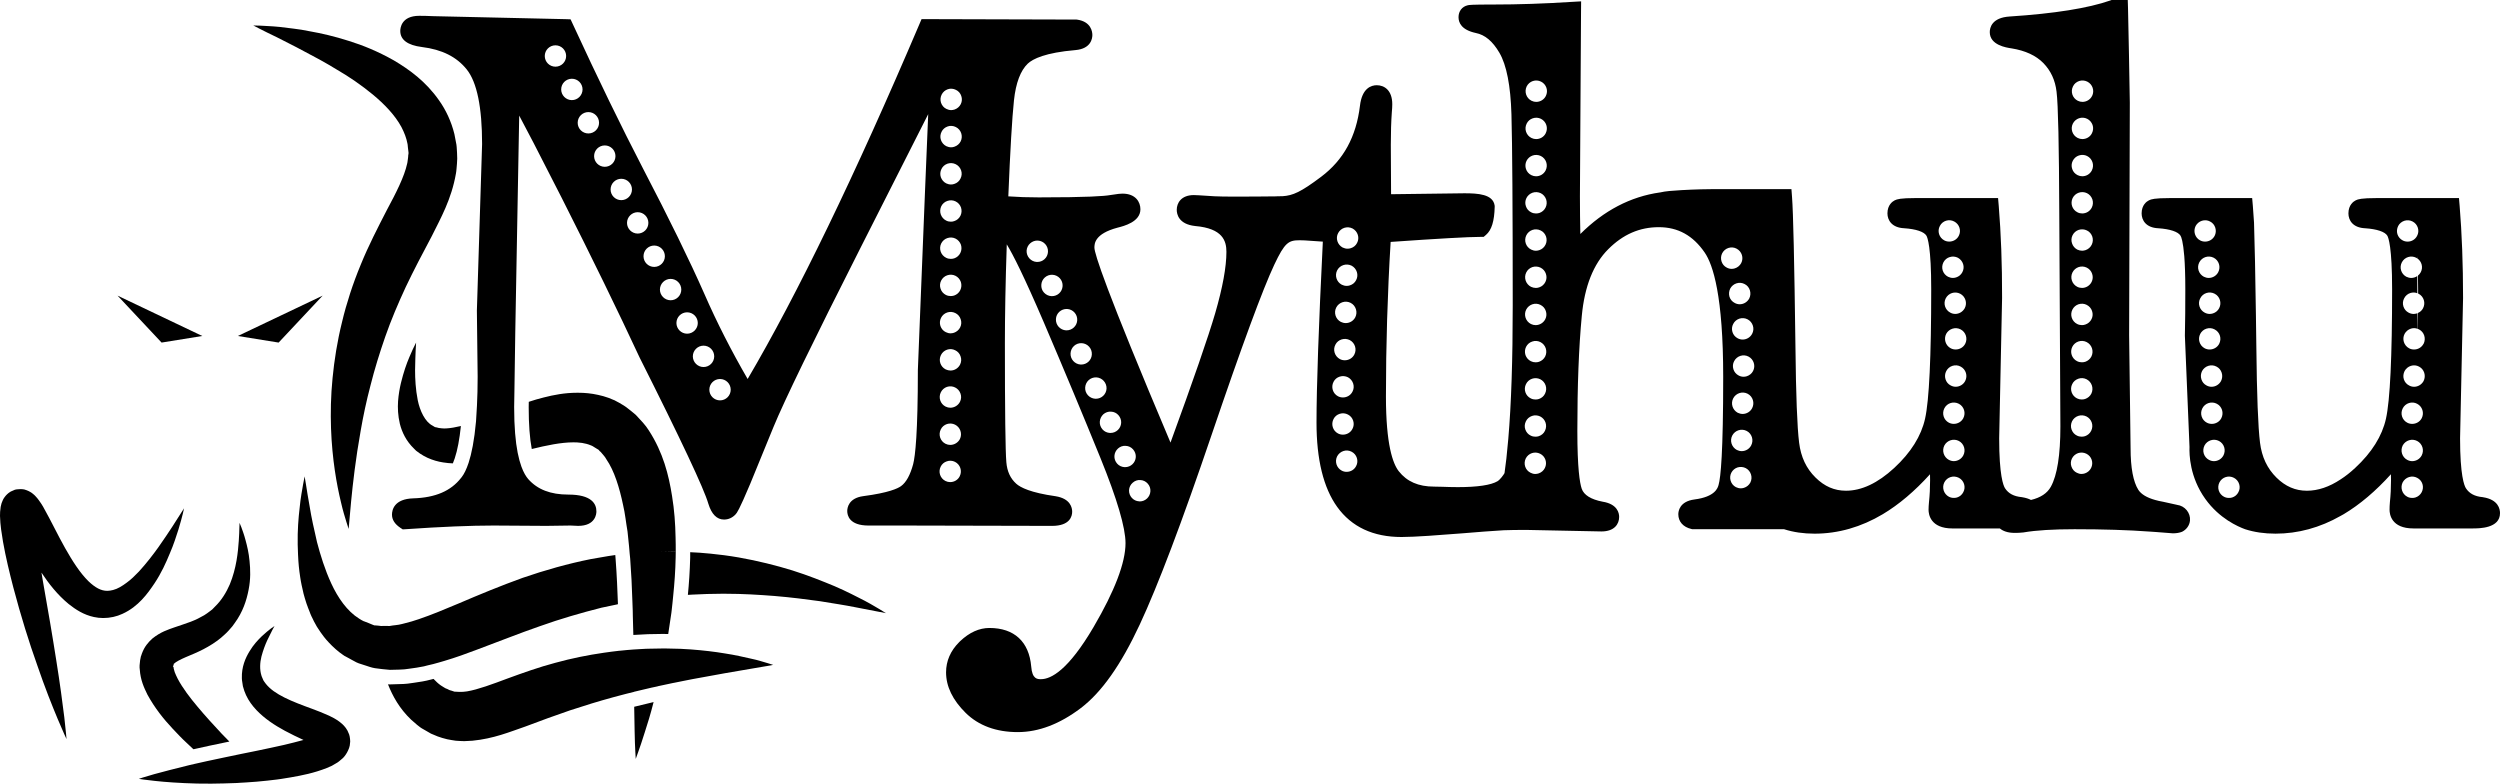
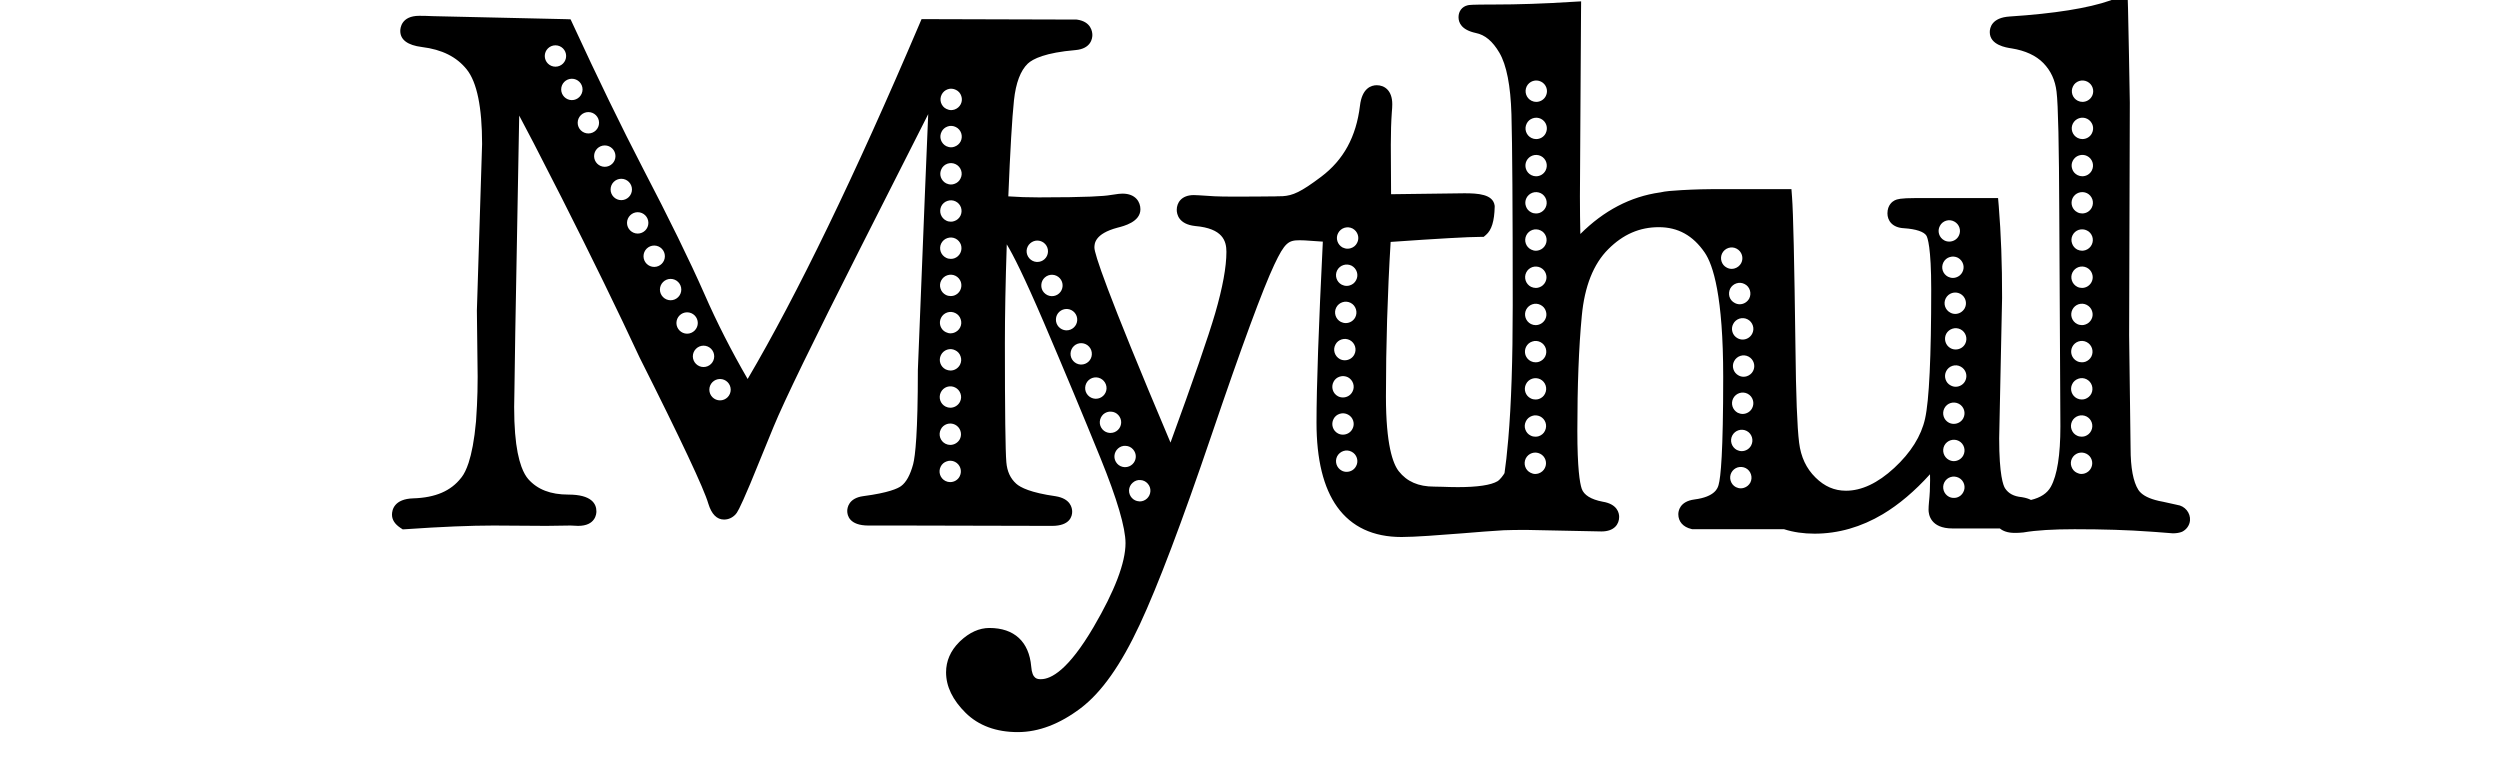
<svg xmlns="http://www.w3.org/2000/svg" viewBox="0 0 292.42 91.66">
  <defs />
  <g>
    <g>
-       <path d="M23.66 39.3l-4.76.77-5.15-5.49zm14.08-4.72l-5.15 5.49-4.77-.77zm34.54 36.09l-.11.03c-.6.12-1.21.25-1.81.38-2.4.61-4.83 1.31-7.23 2.17-2.43.84-4.83 1.81-7.32 2.73-1.24.47-2.5.93-3.82 1.32-.21.07-.43.13-.65.19-.44.13-.9.25-1.37.35-.12.04-.25.07-.38.1-.55.12-1.15.2-1.74.28-.7.13-1.51.1-2.24.13-.28-.02-.56-.05-.84-.08-.11-.01-.22-.03-.33-.04-.38-.04-.76-.08-1.21-.23-.1-.03-.2-.06-.3-.1-.33-.1-.65-.2-.96-.31-.24-.08-.33-.15-.47-.22l-.39-.21-.38-.21-.19-.1-.05-.03c-.13-.07-.19-.1-.21-.11h-.01l-.01-.01-.02-.02-.12-.08c-.31-.21-.6-.44-.87-.68-.28-.25-.54-.5-.78-.76-.2-.21-.39-.43-.57-.66-.14-.18-.27-.36-.39-.53-.1-.14-.19-.28-.28-.42-.06-.09-.11-.18-.17-.26-.05-.11-.11-.21-.17-.31-.12-.2-.22-.4-.31-.6l-.15-.3c-.08-.18-.16-.36-.22-.54-.08-.18-.15-.35-.21-.53V71c-.1-.25-.18-.48-.25-.72-.04-.12-.08-.24-.11-.36-.05-.17-.1-.34-.14-.5-.02-.08-.04-.15-.05-.23-.06-.25-.12-.5-.17-.75-.06-.3-.12-.6-.16-.89-.04-.23-.07-.47-.1-.7-.03-.21-.05-.42-.07-.63-.02-.2-.03-.41-.05-.61-.02-.26-.03-.51-.04-.75-.02-.4-.03-.79-.04-1.17-.03-1.68.09-3.12.23-4.3.11-1.19.3-2.1.4-2.72.12-.62.18-.95.18-.95s.06.33.16.95c.09.63.25 1.55.45 2.69.18 1.13.48 2.51.84 4.05.4 1.52.92 3.22 1.68 4.86.76 1.64 1.84 3.22 3.25 4.09.08.06.17.11.26.16.06.03.12.07.19.1l.05.02h-.02c.03.01.04.02.06.03 0 0 .01 0 .01.01.02.01.04.02.05.02 0 .01.01.01.01.01v-.01h-.01c-.01-.01-.03-.02-.05-.03h-.01c-.01-.01-.02-.02-.04-.03l.2.08.41.16.41.17c.11.04.25.11.32.11.02 0 .02 0 .03-.01.05 0 .09 0 .13.01.12 0 .23.01.34.03.07.02.18.03.29.03.09 0 .19-.01.28-.01l.65.01c.49-.1.93-.09 1.44-.23.11-.03.23-.05.35-.09.52-.12 1.07-.29 1.63-.48 1.48-.5 3.05-1.16 4.67-1.84 2.38-1.02 4.89-2.06 7.47-2.99 2.61-.9 5.3-1.66 8-2.2.68-.12 1.36-.23 2.03-.35.29-.04.51-.08.81-.12.01.17.03.35.04.52.14 1.83.21 3.62.27 5.23zm31.35 1.05s-1.31-.26-3.62-.7c-1.14-.23-2.53-.44-4.11-.7-1.59-.22-3.37-.45-5.31-.61-1.79-.14-3.7-.26-5.72-.26h-.5c-1.1.01-2.23.03-3.37.1l-.54.03c.13-1.32.23-2.8.27-4.35.01-.21.01-.42 0-.64.37.01.74.03 1.11.06.43.03.85.07 1.27.11.53.06 1.05.12 1.57.18 2.36.31 4.55.81 6.53 1.35 1.99.54 3.76 1.2 5.3 1.82 1.54.6 2.84 1.24 3.89 1.78 1.06.52 1.86 1 2.4 1.32.54.33.83.51.83.51z" />
-       <path d="M53.45 19.15c-.04.38-.05.79-.12 1.15-.53 3.04-1.8 5.25-2.83 7.33-1.09 2.05-2.11 3.98-3.03 5.92-.91 1.96-1.72 3.86-2.41 5.84-.67 1.93-1.25 3.81-1.72 5.68-.49 1.85-.86 3.63-1.15 5.3-.6 3.35-.92 6.23-1.12 8.27-.18 2.06-.29 3.23-.29 3.23s-.09-.28-.26-.81c-.16-.53-.41-1.31-.64-2.33-.49-2.02-1.03-4.98-1.16-8.62-.06-1.82-.03-3.8.18-5.89.2-2.08.55-4.31 1.11-6.56.52-2.19 1.27-4.5 2.19-6.71.9-2.22 2.02-4.38 3.06-6.4 1.07-1.99 2.04-3.9 2.36-5.39.06-.19.05-.37.09-.55.04-.2.03-.32.04-.44.01-.13.07-.18.01-.53l-.05-.42-.02-.21v-.05c0-.01 0-.02-.01-.03.01-.01 0-.01 0-.02l-.01-.06c-.01-.03-.01-.05-.01-.05-.12-.66-.37-1.29-.7-1.93-.75-1.4-2.01-2.7-3.35-3.81-1.35-1.11-2.78-2.09-4.18-2.9-1.38-.85-2.71-1.56-3.9-2.18-1.19-.65-2.25-1.15-3.12-1.61-1.78-.85-2.78-1.39-2.78-1.39s.28.01.81.02c.52.04 1.29.05 2.27.15.97.14 2.18.22 3.53.51 1.36.24 2.89.59 4.54 1.12 1.66.51 3.44 1.24 5.28 2.28 1.81 1.07 3.75 2.46 5.31 4.7.78 1.1 1.42 2.45 1.78 3.92l.2 1.04c.06.2.09.73.11 1.16.03.46.03.91-.01 1.27zM29.19 65.63c-.09-.98-.29-1.79-.47-2.45-.17-.66-.37-1.17-.49-1.51-.14-.33-.21-.51-.21-.51s-.01.19-.02.55c0 .37-.03.89-.07 1.55-.09 1.3-.27 3.2-1.05 5.09-.4.93-.97 1.87-1.72 2.59l-.34.35-.29.22c-.16.14-.42.3-.64.45-.48.28-.99.54-1.57.76-.58.22-1.22.42-1.94.67-.73.26-1.59.52-2.57 1.31-.49.45-.91.93-1.21 1.74l-.09.27-.03.07-.03.15-.06.3c-.06.4-.09.83-.04 1.08.08 1.23.49 2.11.89 2.93.87 1.59 1.89 2.86 2.97 4.01.13.15.27.29.41.43.13.14.26.28.4.42.27.28.54.54.82.8.23.23.47.44.7.66.03.03.06.05.09.08 1.19-.27 2.58-.57 4.2-.9-.3-.3-.59-.6-.89-.91-.94-1.01-1.91-2.06-2.81-3.14-.91-1.08-1.77-2.21-2.34-3.29-.15-.27-.24-.52-.35-.77-.06-.22-.14-.45-.14-.59-.01-.04-.01-.06-.01-.07 0 .01-.01.02-.02.03-.01.01-.02.01-.03.02h-.02l.02-.06.09-.27v-.02c-.01.01-.01.02-.02.03l.06-.15-.03.11c.01-.02.02-.03.04-.05.17-.18.71-.47 1.34-.74.64-.27 1.36-.56 2.07-.93s1.42-.81 2.05-1.33c.31-.28.61-.52.91-.86l.42-.48.29-.4c.94-1.28 1.38-2.64 1.62-3.89.25-1.25.21-2.38.11-3.35zm-7.66-6.18s-.18.92-.66 2.49c-.25.78-.55 1.74-1.01 2.8-.44 1.07-.98 2.28-1.8 3.51-.42.62-.87 1.27-1.46 1.89-.59.62-1.31 1.22-2.28 1.66-.66.31-1.44.49-2.24.49-.37 0-.74-.04-1.1-.12-1.2-.26-2.13-.87-2.95-1.52-1.32-1.09-2.31-2.36-3.18-3.67.05.32.11.64.16.95.3 1.69.58 3.33.85 4.89s.5 3.04.72 4.41c.44 2.74.74 5.05.94 6.66.19 1.62.26 2.56.26 2.56s-.4-.85-1.03-2.35c-.63-1.51-1.5-3.67-2.4-6.31-.94-2.63-1.91-5.73-2.8-9.11-.44-1.7-.87-3.46-1.2-5.32-.15-.95-.32-1.87-.35-3.02 0-.3.01-.61.08-1.06.03-.13.06-.28.1-.41.03-.08.07-.2.12-.3l.07-.15.04-.08.12-.18c.17-.24.4-.46.64-.61l.1-.06c.15-.07.47-.21.48-.21.07-.01.14-.03.21-.04.15-.02.3-.03.44-.03.15 0 .3.02.43.04.11.03.17.05.25.08.32.11.65.32.73.4.12.09.3.25.35.32.15.16.3.34.38.46.21.28.35.51.49.74 1 1.78 1.73 3.35 2.59 4.87.84 1.49 1.74 2.9 2.73 3.87.79.75 1.46 1.12 2.2 1.12.22 0 .44-.04.68-.1.52-.13 1.06-.46 1.58-.85.52-.37.99-.84 1.44-1.31 1.76-1.93 3.01-3.9 3.9-5.24.88-1.37 1.38-2.16 1.38-2.16z" />
-       <path d="M40.96 86.7v.06c0 .04-.03.31-.05.45v.01l-.01.02-.03.12-.02.07c0 .01 0 .02-.04.12-.12.32-.3.65-.52.92-.14.17-.19.21-.25.26l-.19.16c-.12.11-.27.23-.38.3l-.65.38-.59.26c-1.53.6-2.87.86-4.24 1.1-.21.04-.42.07-.62.1-.17.03-.33.05-.49.08-.17.02-.34.05-.5.07-.38.05-.75.09-1.12.13-.42.04-.83.08-1.23.12-.42.03-.84.07-1.25.09-.24.01-.48.03-.71.04-.09.01-.18.01-.27.02-.08 0-.15.01-.23.01-.96.04-1.88.06-2.75.07h-.38c-.48 0-.94 0-1.39-.01-2.04-.05-3.75-.18-4.94-.31-1.19-.12-1.87-.24-1.87-.24s.65-.23 1.8-.55c1.03-.28 2.44-.65 4.12-1.06.21-.05.43-.1.65-.15.46-.1.93-.21 1.43-.32.13-.03.25-.05.38-.08.5-.11 1.02-.22 1.55-.33.67-.14 1.35-.29 2.06-.43.42-.09.85-.17 1.29-.26.23-.05.45-.09.68-.14 1-.21 2.01-.42 3.02-.65.76-.19 1.56-.37 2.28-.58-.71-.33-1.47-.69-2.19-1.08-1.18-.64-2.35-1.4-3.32-2.42-.48-.51-.91-1.09-1.21-1.74l-.2-.49c-.06-.19-.11-.38-.17-.56-.03-.16-.04-.27-.06-.4-.06-.25-.04-.36-.06-.54-.04-1.32.42-2.36.89-3.13.47-.79 1-1.34 1.44-1.77.9-.84 1.49-1.2 1.49-1.2s-.08.16-.24.44c-.15.28-.36.7-.61 1.23-.24.52-.49 1.18-.68 1.9-.18.72-.22 1.53 0 2.23.03.06.06.21.08.21.05.11.1.26.15.35l.12.18.17.23c.24.3.54.58.91.85.75.54 1.73 1 2.81 1.43 1.11.45 2.28.81 3.67 1.44.36.17.72.35 1.18.68.23.18.48.36.78.76.07.11.13.2.2.32.07.14.13.29.19.44.05.14.08.33.1.51.01.09.02.18.02.28zm35.49-4.58c-.35 1.39-.72 2.58-1.04 3.56-.3.99-.58 1.76-.76 2.28-.19.53-.29.81-.29.81s-.02-.3-.05-.86c-.02-.55-.07-1.37-.08-2.4-.02-.82-.03-1.77-.05-2.84.74-.19 1.49-.37 2.27-.55zm1.73-17.62c.29 0 .57 0 .86.02 0-.56 0-1.13-.02-1.7-.03-1.55-.14-3.15-.41-4.79-.39-2.47-1.04-5.09-2.71-7.67-.39-.64-.97-1.23-1.53-1.83-.37-.32-.75-.62-1.13-.91-.23-.17-.31-.2-.45-.29l-.37-.22-.19-.1-.26-.14-.07-.04-.15-.06-.59-.24c-.4-.14-.8-.26-1.2-.34-.8-.18-1.58-.25-2.32-.25h-.15c-1.43 0-2.71.25-3.89.55-.6.15-1.19.32-1.75.51l-.01.62c0 1.99.12 3.65.36 4.9 1.71-.42 3.42-.78 4.87-.78.15 0 .29 0 .44.01.4.02.77.08 1.1.17.17.04.31.1.47.16l.19.08.02.01.01.01.03.01.01.01.05.03.37.23c.11.07.29.16.29.19.06.09.12.15.21.21.2.27.48.5.67.87.92 1.33 1.53 3.32 1.95 5.34.24 1 .34 2.08.52 3.1l.09.87c.06.57.12 1.13.16 1.7.03.2.04.39.06.59.13 1.7.21 3.39.26 5.02.02.37.03.74.04 1.1 0 .21.01.41.01.61.02.75.04 1.49.06 2.21 1.14-.08 2.29-.12 3.43-.12.22 0 .43 0 .65.01.12-.8.24-1.64.37-2.48.01-.08.02-.16.03-.25.06-.56.13-1.13.18-1.72.15-1.45.26-2.96.29-4.52.01-.22.01-.44.01-.66-.61-.03-1.24-.03-1.87-.01.34-.01.68-.02 1.01-.02zm-9-12.39c-.01-.01-.02-.01-.02-.01h.02v.01zm-15.27-2.28c-.16 1.55-.4 2.82-.72 3.78-.08.24-.15.43-.22.59-.37-.01-.75-.05-1.13-.11-.61-.09-1.23-.27-1.83-.54-.3-.15-.56-.27-.89-.5l-.45-.33-.23-.23c-.94-.9-1.43-1.96-1.67-2.92-.23-.97-.26-1.85-.21-2.64.12-1.57.5-2.82.82-3.83.33-1 .69-1.75.91-2.26.25-.5.38-.77.38-.77s-.02.3-.05.86c-.03.55-.05 1.36-.07 2.37 0 1 .06 2.23.31 3.5.25 1.25.86 2.55 1.74 2.99l.28.17c.05 0 .09.01.13.02.04.02.21.04.32.08.11.02.22.03.34.04.17.02.35.02.54.01.5-.03 1.08-.13 1.7-.28zm36.53 27.94s-.97.19-2.64.46c-1.68.28-4.04.69-6.82 1.21-.35.07-.7.14-1.06.21s-.72.14-1.09.22c-.02 0-.05.01-.07.01-.6.12-1.21.25-1.83.39v.01c-.23.05-.47.1-.71.15-.28.07-.56.13-.85.2-.4.09-.81.19-1.22.29v.01c-.56.13-1.12.28-1.69.43-.25.06-.5.13-.75.2-1.65.45-3.38.98-5.04 1.53-1.74.59-3.41 1.21-5.22 1.89-1.83.63-3.71 1.42-6.19 1.66l-.95.05c-.33-.01-.67-.02-1-.05-.34-.05-.66-.1-1-.17-.38-.09-.79-.21-1.11-.33l-.79-.33-.85-.49c-.58-.3-1.01-.76-1.48-1.15-1.35-1.29-2.15-2.74-2.7-4.13.04 0 .07.01.11.01h.2c.2-.01.42-.02.63-.02.56-.01 1.2-.02 1.82-.13l.29-.04c.64-.09 1.31-.19 1.96-.37.11-.03.22-.05.32-.08.27.29.55.55.85.76.25.13.47.34.73.41.07.03.15.06.22.11.01 0 .02 0 .03.01.01 0 .01 0 .02.01 0 0 .01 0 .03.01l.06.03v-.01l.17.05.33.11.61.03c.14-.01.27-.01.41-.01l.45-.05c1.27-.21 2.99-.85 4.75-1.51 1.78-.65 3.71-1.34 5.57-1.83 1.96-.54 3.83-.91 5.69-1.18.6-.09 1.19-.16 1.77-.23.05-.01.1-.01.15-.01.52-.06 1.04-.1 1.55-.14.28-.02.56-.04.84-.05l.54-.03c.1 0 .19-.01.29-.01.59-.02 1.17-.03 1.74-.03h.35c.6.01 1.17.02 1.73.04.41.02.81.04 1.2.07 1.47.11 2.82.27 4 .47 1.19.18 2.21.42 3.05.61.84.17 1.48.4 1.93.52.44.13.67.21.67.21z" />
-     </g>
+       </g>
    <path d="M254.64 59.05l-1.63-.36c-.34-.06-.65-.13-.93-.21-.96-.27-1.62-.66-1.96-1.18-.6-.94-.91-2.58-.91-4.88l-.17-13.21.08-27.19c-.06-3.76-.13-7.47-.21-11.04l-.03-.98h-1.89l-.16.06c-2.58.9-6.53 1.53-11.75 1.87-2.11.13-2.34 1.32-2.34 1.83 0 1.51 1.92 1.81 2.55 1.9 1.61.26 2.86.84 3.72 1.72.87.9 1.38 1.99 1.54 3.34.19 1.51.29 6.31.32 14.24l.13 24.92c0 3.34-.37 5.71-1.12 7.06-.42.76-1.2 1.27-2.32 1.54-.26-.14-.6-.25-1.03-.32l-.03-.01h-.03c-.92-.09-1.54-.42-1.94-1.03-.21-.32-.69-1.53-.69-5.84l.34-16.42c.01-3.96-.13-7.58-.39-10.77l-.08-.92h-9.66c-1.75 0-2.15.13-2.42.26-.26.13-.86.54-.86 1.53 0 .8.52 1.68 1.97 1.74 1.36.09 2.32.41 2.59.87.13.22.56 1.33.56 6.27 0 7.9-.24 13-.72 15.14-.45 2.02-1.66 3.96-3.61 5.76-1.92 1.77-3.81 2.66-5.64 2.66-1.35 0-2.51-.5-3.56-1.54-1.09-1.07-1.71-2.4-1.92-4.07-.23-1.83-.37-5.6-.43-11.19-.13-10.02-.26-15.76-.4-17.55l-.07-.93h-8.97c-.68 0-2.37.03-3.89.12-1.04.06-1.88.12-2.5.27h-.02c-3.45.49-6.56 2.12-9.31 4.86-.03-1.31-.05-2.79-.05-4.41l.13-21.73.01-1.07-1.07.06c-3.25.21-6.33.31-9.16.31-2.65 0-2.88.05-3.04.09-.65.15-1.07.69-1.07 1.39 0 .65.35 1.49 2.02 1.85 1.07.21 1.97.96 2.76 2.31.84 1.43 1.31 3.85 1.41 7.2.1 3.52.15 11.05.15 22.36 0 6.32-.17 11.57-.52 15.62-.15 1.76-.3 3.05-.44 3.99-.12.22-.5.75-.82.95-.76.45-2.32.69-4.64.69-.66 0-1.28-.02-1.8-.04-.39-.01-.73-.02-.98-.02-1.83 0-3.18-.59-4.13-1.8-.69-.88-1.5-3.1-1.5-8.75 0-5.9.18-11.97.55-18.07 5.57-.39 9.1-.59 10.51-.59h.37l.28-.24c.65-.56.97-1.6 1.01-3.27v-.09l-.01-.09c-.21-1.3-1.93-1.41-3.53-1.41l-8.58.11-.03-5.79c0-1.44.04-2.73.12-3.83.03-.31.05-.62.05-.91 0-1.63-.93-2.22-1.81-2.22-.63 0-1.73.32-1.97 2.41-.44 3.62-1.92 6.33-4.54 8.3-2.38 1.79-3.3 2.19-4.5 2.27-.2.01-.4.01-.62.01-.06 0-.12 0-.18.01h-.01c-1.22.01-2.7.03-4.46.03-1.3 0-2.21-.01-2.7-.04-1.82-.12-2.25-.14-2.42-.14-1.48 0-2 .93-2 1.72 0 .5.21 1.69 2.16 1.9 3.24.28 3.65 1.76 3.65 3.02 0 1.76-.44 4.17-1.31 7.17-.81 2.77-2.57 7.86-5.23 15.14-7.68-18.15-8.88-22.09-8.9-22.79 0-.45 0-1.63 2.71-2.35.72-.18 2.67-.67 2.67-2.15 0-.84-.55-1.83-2.1-1.83-.18 0-.54.02-1.44.17-.66.12-2.64.27-8.35.27-1.27 0-2.46-.04-3.56-.12.22-5.38.44-9.15.66-11.23.22-2.05.77-3.49 1.62-4.3.59-.55 2.04-1.28 5.58-1.58 1.83-.16 1.97-1.39 1.97-1.76 0-.36-.13-1.56-1.77-1.8l-.08-.01h-.07l-17.4-.05h-.66l-.26.61C100 20.53 93.25 34.47 87.45 44.33c-1.9-3.28-3.6-6.61-5.06-9.95-1.71-3.88-4.13-8.82-7.18-14.67C72.69 14.85 69.93 9.17 67 2.82l-.26-.56-.62-.02-15.48-.35c-.62-.03-1.15-.04-1.6-.04-2.12 0-2.22 1.47-2.22 1.77 0 1.03.85 1.67 2.53 1.88 2.35.29 4.07 1.15 5.25 2.63 1.19 1.49 1.79 4.42 1.79 8.72l-.61 19.48.09 7.74c0 1.24-.03 2.36-.08 3.36-.03.67-.07 1.28-.11 1.85-.2 2.24-.52 3.79-.87 4.86-.26.78-.53 1.31-.8 1.66-.03.03-.05.07-.08.1-1.19 1.53-3.01 2.31-5.57 2.39-2.26.06-2.51 1.36-2.51 1.91 0 .59.33 1.1.97 1.53l.29.19.34-.02c4.18-.29 7.64-.43 10.29-.43l6.16.04 2.83-.04.89.04c1.02 0 1.56-.35 1.84-.75.28-.38.3-.81.3-.95 0-.89-.57-1.96-3.28-1.96-2.08 0-3.61-.59-4.69-1.81-.26-.3-.54-.75-.8-1.46-.16-.44-.31-.97-.44-1.63-.25-1.27-.41-3-.41-5.33v-.03l.03-1.82.1-6.88.46-25.37c.71 1.31 2.14 4.05 4.98 9.64 3.52 6.96 6.58 13.23 9.1 18.65 4.84 9.62 7.54 15.36 8.04 17.1.38 1.24 1 1.86 1.84 1.86.51 0 .98-.21 1.35-.61.16-.18.38-.41 1.72-3.59l2.71-6.62c1.24-3.02 4.66-10.06 10.16-20.92l7.94-15.68-.37 8.92-.84 21.01c0 7.34-.3 10.04-.55 11.01-.34 1.26-.81 2.13-1.42 2.57-.37.27-1.44.78-4.41 1.17-1.74.23-1.88 1.39-1.88 1.74 0 .51.24 1.7 2.49 1.7h4.46l17 .04c2.13 0 2.36-1.16 2.36-1.66 0-.45-.19-1.53-1.94-1.81-2.91-.41-4.11-1.02-4.6-1.46-.69-.62-1.07-1.44-1.16-2.52-.11-1.29-.17-5.97-.17-13.92 0-3.21.07-7.09.22-11.56.73 1.19 2.02 3.74 4.31 9.07 2.42 5.66 4.66 11.03 6.66 15.95 1.94 4.78 2.92 8.12 2.92 9.93 0 2.28-1.26 5.58-3.73 9.8-2.96 5.05-4.98 6.11-6.16 6.11-.41 0-1.03 0-1.14-1.48-.25-2.91-1.99-4.51-4.89-4.51-1.19 0-2.34.52-3.42 1.54l-.03.03-.09.09c-1.01 1.01-1.53 2.2-1.53 3.53 0 1.65.77 3.24 2.29 4.74 1.51 1.49 3.57 2.25 6.1 2.25 2.43 0 4.9-.94 7.36-2.8 2.44-1.85 4.7-5.05 6.9-9.77 2.12-4.54 4.95-12.01 8.42-22.23 3.52-10.36 5.99-17.05 7.32-19.87 1.23-2.6 1.66-2.86 2.97-2.86.13 0 .28 0 .43.01.08.01.16.01.23.01.97.06 1.62.1 2.05.14-.49 9.89-.74 17.01-.74 21.17 0 4.31.81 7.62 2.42 9.86 1.68 2.34 4.21 3.52 7.52 3.52 1.6 0 4.4-.22 7.11-.43 1.82-.15 3.57-.29 4.84-.36.71-.02 1.46-.04 2.25-.04h.38l8.81.18c1.53 0 2.07-.88 2.07-1.7 0-.44-.19-1.5-1.93-1.78-1.36-.26-2.2-.78-2.45-1.52-.23-.68-.51-2.41-.51-6.76 0-5.27.17-9.8.52-13.45.32-3.45 1.36-6.08 3.1-7.81 1.73-1.73 3.66-2.57 5.91-2.57 2.24 0 3.99.97 5.36 2.96.99 1.43 2.17 5.11 2.17 14.54 0 8.88-.29 11.78-.54 12.64-.09.35-.39 1.4-2.83 1.71-1.74.23-1.88 1.38-1.88 1.73 0 .86.57 1.5 1.52 1.72l.11.03h10.74c1.09.35 2.28.52 3.57.52 2.76 0 5.45-.77 7.98-2.28 1.89-1.13 3.74-2.7 5.52-4.67.01.26.01.5.01.7 0 .87-.04 1.73-.13 2.57-.03.32-.05.62-.05.89 0 .51.21 2.18 2.8 2.18h5.54c.35.29.89.52 1.75.52.29 0 .61-.01.97-.05h.03l.04-.01c1.47-.25 3.48-.37 5.95-.37 3.32 0 6.28.09 8.85.28.24.02.48.03.72.05.64.05 1.29.1 1.93.15.44 0 .79-.07 1.07-.18.51-.25.88-.74.93-1.32.08-.88-.59-1.72-1.52-1.83zM63.72 6.55c0-.69.56-1.25 1.25-1.25s1.25.56 1.25 1.25-.56 1.25-1.25 1.25-1.25-.56-1.25-1.25zm1.92 3.91c0-.69.56-1.25 1.25-1.25s1.25.56 1.25 1.25c0 .68-.56 1.25-1.25 1.25s-1.25-.57-1.25-1.25zm1.93 3.9c0-.69.56-1.25 1.25-1.25s1.25.56 1.25 1.25-.56 1.25-1.25 1.25-1.25-.56-1.25-1.25zm1.92 3.9c0-.69.56-1.25 1.25-1.25s1.25.56 1.25 1.25-.56 1.25-1.25 1.25-1.25-.56-1.25-1.25zm1.93 3.9c0-.69.56-1.25 1.25-1.25s1.25.56 1.25 1.25-.56 1.25-1.25 1.25-1.25-.56-1.25-1.25zm3.17 5.16c-.68 0-1.25-.56-1.25-1.25s.57-1.25 1.25-1.25c.69 0 1.25.56 1.25 1.25s-.56 1.25-1.25 1.25zm.68 2.65c0-.69.56-1.25 1.25-1.25s1.25.56 1.25 1.25-.56 1.25-1.25 1.25-1.25-.56-1.25-1.25zm1.92 3.9c0-.69.57-1.25 1.25-1.25.69 0 1.25.56 1.25 1.25s-.56 1.25-1.25 1.25c-.68 0-1.25-.56-1.25-1.25zm1.93 3.91c0-.69.56-1.25 1.25-1.25s1.25.56 1.25 1.25c0 .68-.56 1.25-1.25 1.25s-1.25-.57-1.25-1.25zm3.17 5.15c-.68 0-1.25-.56-1.25-1.25s.57-1.25 1.25-1.25c.69 0 1.25.56 1.25 1.25s-.56 1.25-1.25 1.25zm1.93 3.9c-.69 0-1.25-.56-1.25-1.25s.56-1.25 1.25-1.25 1.25.56 1.25 1.25-.56 1.25-1.25 1.25zm28.04 8.87c-.21.44-.66.69-1.12.69-.18 0-.37-.04-.55-.13-.62-.31-.87-1.06-.56-1.68.14-.29.4-.52.72-.62.31-.11.65-.09.95.06.62.31.87 1.06.56 1.68zm.02-4.35c-.22.43-.67.69-1.13.69-.18 0-.37-.04-.55-.13-.62-.31-.87-1.06-.56-1.68.14-.3.4-.52.72-.63.31-.1.65-.08.95.07.62.31.87 1.06.57 1.68zm.01-4.36c-.22.44-.67.7-1.13.7-.18 0-.37-.04-.55-.13-.62-.31-.87-1.06-.56-1.68.15-.3.4-.52.72-.63.32-.1.65-.08.95.07.3.15.52.4.63.72.11.31.09.65-.06.95zm.01-4.35c-.22.44-.66.7-1.12.7-.19 0-.38-.05-.56-.13-.62-.31-.87-1.06-.56-1.68.15-.3.4-.52.72-.63s.66-.08.95.07c.3.14.53.4.63.72.11.31.09.65-.06.95zm.01-4.35c-.15.3-.41.52-.72.63-.13.04-.27.07-.4.07-.19 0-.38-.05-.56-.14-.3-.14-.52-.4-.63-.72-.1-.31-.08-.65.07-.95.15-.3.4-.52.72-.63.32-.11.66-.08.96.07.29.14.52.4.62.72.11.31.09.65-.06.95zm.01-4.35c-.15.3-.4.52-.72.63-.13.04-.27.06-.4.06-.19 0-.38-.04-.56-.13-.29-.15-.52-.4-.62-.72-.11-.31-.09-.65.06-.95s.41-.53.72-.63c.32-.11.66-.09.96.06s.52.41.63.72c.1.32.08.66-.07.96zm.01-4.35c-.15.3-.4.52-.72.63-.13.04-.26.06-.4.06-.19 0-.38-.04-.55-.13-.62-.31-.87-1.06-.57-1.67.15-.3.41-.53.72-.63.32-.11.66-.09.96.06.3.15.52.41.63.72.1.32.08.66-.07.96zm.01-4.35c-.15.29-.4.52-.72.62-.13.05-.26.07-.4.07-.19 0-.38-.04-.55-.13-.3-.15-.52-.41-.63-.72-.11-.32-.08-.66.06-.96.15-.3.41-.52.72-.62.32-.11.66-.09.96.06.3.15.52.4.63.72.1.32.08.66-.07.96zm.01-4.36c-.14.3-.4.53-.72.63-.13.05-.26.07-.4.07-.19 0-.38-.05-.55-.13-.3-.15-.52-.41-.63-.72-.11-.32-.08-.66.07-.96.14-.3.4-.52.72-.63.31-.1.65-.08.95.07.3.15.52.4.63.72.11.32.08.66-.07.95zm.02-4.35c-.15.3-.41.52-.73.63-.13.05-.26.07-.4.07-.19 0-.37-.05-.55-.13-.3-.15-.52-.41-.63-.72-.11-.32-.08-.66.07-.96.14-.3.4-.52.72-.63.31-.11.65-.08.95.07.62.3.87 1.06.57 1.67zm.01-4.35c-.15.3-.41.52-.72.63-.14.04-.27.07-.4.07-.19 0-.38-.05-.56-.14-.3-.14-.52-.4-.63-.72-.1-.31-.08-.65.07-.95s.4-.52.72-.63c.31-.11.65-.08.95.07.3.14.53.4.63.72.11.31.09.65-.06.95zm8.88 18.46c-.68-.04-1.21-.63-1.18-1.32.02-.33.17-.64.42-.86.25-.22.57-.34.9-.32.69.04 1.22.63 1.18 1.32-.02.33-.16.64-.41.86-.23.21-.53.32-.84.32h-.07zm1.72 4c-.34-.02-.64-.17-.87-.42-.22-.24-.33-.56-.31-.9.03-.69.63-1.22 1.31-1.18.69.04 1.22.63 1.18 1.32-.02.33-.16.64-.41.86-.23.21-.53.32-.83.32h-.07zm1.71 4c-.69-.04-1.22-.63-1.18-1.32.03-.68.61-1.21 1.31-1.18.69.04 1.22.63 1.18 1.32-.03.66-.59 1.18-1.24 1.18h-.07zm1.71 4c-.69-.04-1.22-.63-1.18-1.32.04-.68.61-1.22 1.31-1.18.69.04 1.22.63 1.18 1.32-.03.66-.58 1.18-1.24 1.18h-.07zm1.71 4c-.69-.04-1.22-.63-1.18-1.31.04-.69.61-1.22 1.31-1.19.69.04 1.22.63 1.19 1.32-.04.67-.59 1.18-1.25 1.18h-.07zm1.71 4c-.33-.02-.64-.16-.86-.41-.22-.25-.34-.57-.32-.9.02-.34.17-.64.41-.87.25-.22.58-.34.91-.31.33.01.64.16.86.41.22.25.34.57.32.9-.04.67-.59 1.18-1.25 1.18h-.07zm1.78 4h-.07c-.33-.02-.64-.16-.86-.41-.22-.25-.34-.57-.32-.9.02-.34.17-.64.42-.87.24-.22.57-.34.9-.31.33.01.64.16.86.41.22.25.34.57.32.9-.04.67-.59 1.18-1.25 1.18zm1.71 4.01c-.02 0-.04 0-.07-.01-.68-.03-1.21-.62-1.18-1.31.02-.34.17-.64.42-.86.25-.23.57-.35.9-.32.33.01.64.16.86.41.23.25.34.57.32.9-.04.67-.59 1.19-1.25 1.19zm22.89-18.34c.15-.3.41-.51.73-.61s.66-.07.95.08c.61.32.85 1.08.53 1.69-.22.43-.66.67-1.11.67-.2 0-.39-.04-.58-.14-.29-.16-.51-.42-.61-.74-.1-.32-.07-.65.09-.95zm.1-4.35c.32-.61 1.08-.85 1.69-.53.3.16.51.42.61.74.1.32.07.65-.08.95-.23.43-.66.67-1.11.67-.2 0-.4-.05-.58-.14-.61-.32-.85-1.08-.53-1.69zm-.32 8.7c.15-.3.41-.51.73-.61.32-.1.66-.07.96.08.29.16.51.42.61.74.1.32.07.66-.09.95-.22.43-.66.67-1.11.67-.19 0-.39-.04-.58-.14-.61-.32-.84-1.08-.52-1.69zm0 4.35c.15-.3.41-.51.73-.61.32-.1.66-.07.96.09.29.15.51.41.61.73.1.32.07.66-.09.95-.22.43-.66.67-1.11.67-.19 0-.39-.04-.58-.14-.61-.32-.84-1.08-.52-1.69zm2.64 5.51c-.22.43-.65.67-1.11.67-.19 0-.39-.04-.57-.14-.61-.32-.85-1.08-.53-1.69.16-.29.42-.51.74-.61.31-.1.65-.07.95.09.29.15.51.41.61.73.1.32.07.66-.09.95zm0-21.75c-.15.3-.41.51-.73.61-.12.04-.25.06-.37.06-.2 0-.4-.05-.58-.14-.61-.32-.85-1.08-.53-1.69.16-.3.42-.51.74-.61.31-.1.65-.07.95.08.29.16.51.42.61.74.1.32.07.65-.09.95zm.11-4.35c-.15.3-.41.51-.73.61-.13.04-.25.06-.38.06-.2 0-.39-.05-.58-.14-.29-.16-.51-.42-.61-.74-.1-.32-.07-.66.09-.95.32-.61 1.07-.85 1.69-.53.29.16.51.42.61.74s.07.65-.09.95zm21.97 26.32c-.15.3-.4.52-.72.63-.13.04-.26.07-.4.07-.19 0-.38-.05-.55-.14-.62-.3-.87-1.05-.57-1.67.31-.62 1.06-.87 1.68-.56.62.3.87 1.06.56 1.67zm.01-4.35c-.14.3-.4.52-.72.63-.13.04-.26.06-.4.06-.19 0-.38-.04-.55-.13-.3-.14-.52-.4-.63-.72-.11-.31-.08-.65.07-.95.14-.3.4-.52.72-.63.31-.11.65-.08.95.06.62.31.87 1.06.56 1.68zm.01-4.35c-.14.3-.4.52-.72.63-.13.04-.26.06-.4.06-.19 0-.38-.04-.55-.13-.62-.3-.87-1.06-.56-1.67.3-.62 1.05-.87 1.67-.57.62.31.87 1.06.56 1.68zm.02-4.35c-.15.3-.41.52-.73.63-.13.04-.26.06-.39.06-.2 0-.38-.04-.56-.13-.3-.15-.52-.41-.63-.72-.1-.32-.08-.66.07-.96.15-.29.4-.52.72-.62.31-.11.65-.09.95.06.62.31.87 1.06.57 1.68zm.01-4.36c-.22.44-.67.7-1.13.7-.18 0-.37-.04-.55-.13-.61-.31-.87-1.06-.56-1.68.31-.61 1.06-.87 1.67-.56.3.15.53.4.63.72.11.32.09.66-.06.95zm.01-4.35c-.15.3-.41.53-.72.63-.13.05-.27.07-.4.07-.19 0-.38-.05-.56-.13-.61-.31-.87-1.06-.56-1.68.15-.3.4-.52.72-.63.32-.1.65-.08.96.07.29.15.52.4.62.72.11.32.09.65-.06.95zm.01-4.35c-.15.3-.4.52-.72.63-.13.04-.27.07-.4.07-.19 0-.38-.05-.56-.14-.61-.3-.87-1.05-.56-1.67s1.06-.87 1.68-.56c.3.14.52.4.63.72.1.31.08.65-.07.95zm.01-4.35c-.15.3-.4.52-.72.63-.13.04-.27.06-.4.06-.19 0-.38-.04-.55-.13-.3-.14-.53-.4-.63-.72-.11-.31-.09-.65.06-.95.15-.3.41-.52.72-.63.32-.11.66-.08.96.06.3.15.52.41.63.73.1.31.08.65-.07.95zm.01-4.35c-.22.44-.66.69-1.12.69-.19 0-.37-.04-.55-.13-.62-.3-.87-1.06-.57-1.67.31-.62 1.06-.87 1.68-.57.62.31.87 1.06.56 1.68zm.01-4.35c-.21.44-.66.69-1.12.69-.19 0-.37-.04-.55-.13-.3-.15-.52-.4-.63-.72-.11-.32-.08-.66.07-.96.14-.29.4-.52.71-.62.32-.11.66-.09.96.06.62.31.87 1.06.56 1.68zm.01-4.35c-.21.43-.66.69-1.12.69-.18 0-.37-.04-.55-.13-.62-.31-.87-1.06-.57-1.68.31-.62 1.06-.87 1.68-.56.3.15.52.4.63.72s.08.66-.07.96zm24.22 26.87c.1.31.07.65-.09.95-.22.42-.66.67-1.11.67-.19 0-.39-.05-.58-.15-.29-.15-.51-.41-.61-.73s-.07-.66.09-.95c.15-.3.42-.52.73-.62.32-.1.66-.07.96.09.29.15.51.42.61.74zm-3.67-7.53c-.1-.32-.07-.66.08-.95.16-.3.42-.52.74-.62.32-.1.66-.07.95.09.61.32.85 1.08.53 1.69-.16.29-.42.51-.74.61-.12.04-.25.06-.37.06-.2 0-.4-.05-.58-.15-.3-.15-.51-.41-.61-.73zm1.02 3.18c.16-.29.42-.51.74-.61s.65-.07.95.09c.3.15.51.41.61.73.1.32.07.66-.08.96-.23.42-.66.67-1.11.67-.2 0-.4-.05-.58-.15-.3-.15-.52-.41-.62-.73-.09-.32-.06-.66.09-.96zm2.35 22.7c-.16.29-.42.51-.74.61-.12.04-.25.06-.37.06-.2 0-.4-.05-.58-.14-.3-.16-.51-.42-.61-.74-.1-.32-.07-.66.08-.95.16-.3.42-.52.74-.62.32-.09.66-.06.95.09.3.16.51.42.61.74.1.32.07.65-.08.95zm.1-4.35c-.22.42-.65.67-1.11.67-.19 0-.39-.05-.57-.14-.61-.33-.85-1.08-.53-1.69s1.08-.85 1.69-.53.84 1.08.52 1.69zm.11-4.35c-.22.42-.66.67-1.11.67-.19 0-.39-.05-.58-.14-.6-.33-.84-1.08-.52-1.69.32-.61 1.08-.85 1.69-.53.61.32.84 1.08.52 1.69zm.11-4.35c-.15.29-.42.51-.73.61-.13.04-.25.06-.38.06-.2 0-.4-.05-.58-.15-.29-.15-.51-.41-.61-.73-.1-.32-.07-.66.09-.95.32-.61 1.07-.85 1.68-.53s.85 1.08.53 1.69zm21.85-16.97c.31-.61 1.07-.85 1.68-.52.61.32.85 1.07.53 1.68-.22.43-.66.67-1.11.67-.2 0-.39-.04-.58-.14-.61-.32-.85-1.08-.52-1.69zm.42 4.25c.16-.3.42-.52.74-.61.32-.1.65-.07.95.08.29.16.51.42.61.74.1.31.07.65-.09.95-.15.29-.41.51-.73.61-.12.04-.25.06-.37.06-.2 0-.4-.05-.58-.14-.3-.16-.52-.42-.62-.74-.1-.32-.06-.66.09-.95zm2.49 5.37c-.23.42-.66.67-1.11.67-.2 0-.4-.05-.58-.15-.61-.32-.85-1.07-.53-1.68s1.07-.85 1.69-.53c.61.32.85 1.08.53 1.69zm-2.38 11.7c.32-.61 1.07-.84 1.69-.52.61.32.84 1.08.52 1.69-.22.42-.66.66-1.11.66-.19 0-.39-.04-.58-.14-.61-.32-.84-1.08-.52-1.69zm2.21 5.52c-.22.42-.66.67-1.11.67-.19 0-.39-.05-.58-.15-.6-.32-.84-1.08-.52-1.69.32-.6 1.08-.84 1.69-.52.61.32.84 1.08.52 1.69zm0 4.3c-.15.3-.41.52-.73.62-.13.04-.25.05-.38.05-.2 0-.39-.04-.58-.14-.6-.32-.84-1.08-.52-1.69.32-.61 1.07-.84 1.69-.52.29.15.51.41.61.73.1.32.07.66-.09.95zm.22-13c-.22.42-.66.67-1.11.67-.2 0-.39-.05-.58-.15-.3-.15-.51-.41-.61-.73-.1-.32-.07-.66.09-.96.15-.29.41-.51.73-.61.32-.1.66-.07.95.09.61.32.85 1.07.53 1.69zm0-4.35c-.22.42-.66.66-1.11.66-.2 0-.39-.04-.58-.14-.61-.32-.84-1.08-.53-1.69.33-.6 1.08-.84 1.69-.52s.85 1.08.53 1.69zm14.73 14.52c-.15.3-.4.52-.72.63-.13.04-.26.07-.4.07-.19 0-.38-.05-.55-.14-.3-.14-.52-.4-.63-.72-.11-.31-.09-.65.06-.95.15-.3.41-.52.72-.63.32-.1.66-.08.96.07.62.3.87 1.05.56 1.67zm.01-4.35c-.15.3-.4.52-.72.63-.13.04-.26.06-.4.06-.19 0-.38-.04-.55-.13-.3-.14-.52-.4-.63-.72-.11-.31-.08-.65.06-.95.31-.62 1.06-.87 1.68-.57.62.31.87 1.06.56 1.68zm.02-4.35c-.15.3-.41.52-.73.63-.13.04-.26.06-.4.06-.19 0-.37-.04-.55-.13-.62-.31-.87-1.06-.56-1.67.14-.3.4-.52.72-.63.31-.11.65-.09.95.06.62.31.87 1.06.57 1.68zm.01-4.35c-.15.3-.41.52-.72.63-.14.04-.27.06-.4.06-.19 0-.38-.04-.56-.13-.62-.31-.87-1.06-.56-1.68.3-.61 1.06-.87 1.67-.56.62.31.87 1.06.57 1.68zm.01-4.36c-.15.3-.41.53-.72.63-.13.05-.27.07-.4.07-.19 0-.38-.04-.56-.13-.62-.31-.87-1.06-.56-1.68.15-.3.4-.52.72-.63.32-.1.66-.08.95.07.3.15.53.41.63.72.11.32.09.66-.06.95zm.01-4.35c-.22.44-.66.7-1.12.7-.19 0-.38-.04-.56-.13-.61-.31-.87-1.06-.56-1.68s1.06-.87 1.68-.56c.29.15.52.4.62.72.11.32.09.65-.06.95zm.01-4.35c-.15.3-.4.52-.72.63-.13.04-.27.07-.4.07-.19 0-.38-.05-.56-.13-.29-.15-.52-.41-.62-.73-.11-.31-.09-.65.06-.95.15-.3.4-.52.72-.63.32-.1.66-.08.96.07.3.14.52.4.63.72.1.31.08.65-.07.95zm.01-4.35c-.22.44-.66.69-1.12.69-.19 0-.38-.04-.55-.13-.62-.3-.87-1.05-.57-1.67.31-.62 1.06-.87 1.68-.57.3.15.52.41.63.73.1.31.08.65-.07.95zm.01-4.35c-.22.44-.66.69-1.12.69-.19 0-.37-.04-.55-.13-.3-.15-.53-.4-.63-.72-.11-.32-.09-.65.06-.95.15-.3.41-.53.72-.63.32-.11.66-.09.96.06.62.31.87 1.06.56 1.68zm.01-4.35c-.21.44-.66.69-1.12.69-.18 0-.37-.04-.55-.13-.62-.31-.87-1.06-.57-1.67.31-.62 1.06-.88 1.68-.57.3.15.52.41.63.72.11.32.08.66-.07.96zm.02-4.36l-.01.01c-.21.43-.66.69-1.12.69-.18 0-.37-.04-.55-.13-.62-.31-.87-1.06-.56-1.68.14-.3.4-.52.72-.63.31-.1.65-.08.95.07.62.31.87 1.06.57 1.67z" />
-     <path d="M290.44 58.16l-.03-.01h-.03c-.92-.09-1.54-.42-1.94-1.03-.21-.32-.69-1.53-.69-5.84l.35-16.42c0-3.96-.14-7.58-.4-10.77l-.08-.92h-9.66c-1.75 0-2.15.13-2.41.26-.26.13-.86.54-.86 1.53 0 .8.51 1.68 1.96 1.74 1.36.09 2.32.41 2.59.87.13.22.56 1.33.56 6.27 0 7.9-.24 13-.72 15.14-.45 2.02-1.66 3.96-3.61 5.76-.57.53-1.13.97-1.69 1.33-1.34.89-2.66 1.33-3.95 1.33-1.34 0-2.51-.5-3.56-1.54-1.09-1.08-1.71-2.41-1.92-4.07-.23-1.83-.37-5.6-.43-11.19-.02-1.31-.03-2.54-.05-3.71-.07-4.79-.14-8.39-.22-10.77v-.05c-.04-.68-.09-1.34-.14-1.98l-.08-.92h-9.66c-1.75 0-2.15.13-2.41.26-.26.13-.86.54-.86 1.53 0 .8.51 1.68 1.96 1.74 1.36.09 2.32.41 2.59.87.09.14.3.67.44 2.41.07.92.12 2.16.12 3.86 0 1.97-.01 3.77-.05 5.4v.04l.54 13c-.03.86.01 3.51 1.85 6.08 1.65 2.3 3.81 3.23 4.65 3.54 1.08.35 2.27.52 3.56.52 2.63 0 5.2-.7 7.62-2.08.12-.06.24-.13.36-.2 1.89-1.13 3.74-2.7 5.52-4.67.01.26.01.5.01.7 0 .87-.04 1.73-.13 2.57-.03.33-.04.62-.04.89 0 .51.2 2.18 2.79 2.18h6.9c.8 0 3.23 0 3.23-1.79 0-.47-.19-1.58-1.98-1.86zm-33.7-30.77c-.1-.32-.07-.66.08-.96.16-.29.42-.51.74-.61.32-.1.66-.07.95.09.3.15.51.41.61.73.1.32.07.66-.08.95-.23.43-.66.67-1.11.67-.2 0-.4-.04-.58-.14-.3-.15-.51-.42-.61-.73zm.51 3.29c.32-.61 1.07-.85 1.69-.53.61.32.84 1.08.52 1.69-.22.42-.66.67-1.11.67-.19 0-.39-.05-.57-.14-.62-.33-.85-1.08-.53-1.69zm.11 4.21c.15-.3.41-.52.73-.62s.66-.07.96.09c.61.32.84 1.08.52 1.69-.15.29-.41.51-.73.61-.13.04-.25.06-.38.06-.2 0-.39-.05-.58-.15-.29-.15-.51-.41-.61-.73-.1-.32-.07-.66.09-.95zm0 4.16c.15-.29.41-.51.73-.61.32-.1.66-.07.95.09.62.32.85 1.07.53 1.69-.22.42-.66.66-1.11.66-.19 0-.39-.04-.58-.14-.61-.32-.84-1.08-.52-1.69zm.21 4.35c.16-.29.42-.51.74-.61.32-.1.65-.07.95.09.3.15.51.41.61.73.1.32.07.66-.08.96-.23.42-.66.67-1.11.67-.2 0-.4-.05-.58-.15-.3-.15-.51-.41-.61-.73-.1-.32-.07-.66.08-.96zm.04 4.35c.15-.29.41-.51.73-.61s.66-.07.96.09c.61.32.84 1.07.52 1.69-.22.42-.66.66-1.11.66-.19 0-.39-.04-.58-.14-.29-.15-.51-.41-.61-.73-.1-.32-.07-.66.09-.96zm1.35 6.19c-.19 0-.39-.05-.58-.15-.61-.32-.84-1.07-.52-1.69.32-.6 1.08-.84 1.69-.52.61.32.84 1.07.52 1.69-.22.42-.66.67-1.11.67zm2.86 3.63c-.15.3-.41.52-.73.62-.13.04-.25.05-.38.05-.2 0-.39-.04-.58-.14-.61-.32-.84-1.08-.52-1.69.15-.29.41-.51.73-.61.32-.1.66-.07.96.09.29.15.51.41.61.73.1.32.07.66-.09.95zm18.6-30.18c-.1-.32-.06-.66.09-.96.15-.29.42-.51.73-.61.33-.1.66-.07.96.09.29.15.51.41.61.73.1.32.07.66-.09.95-.22.43-.65.67-1.1.67-.2 0-.4-.04-.58-.14-.3-.15-.52-.42-.62-.73zm2.84 30.18c-.16.3-.42.52-.74.62-.12.04-.24.05-.37.05-.2 0-.4-.04-.58-.14-.61-.32-.84-1.08-.53-1.69.16-.29.42-.51.74-.61.32-.1.66-.07.95.09.3.15.52.41.62.73.1.32.06.66-.09.95zm-2.22-5.47c.33-.6 1.08-.84 1.69-.52.61.32.85 1.07.53 1.69-.22.42-.66.67-1.11.67-.2 0-.39-.05-.58-.15-.61-.32-.84-1.07-.53-1.69zm.01-4.35c.15-.29.41-.51.73-.61s.66-.07.95.09c.61.32.85 1.07.53 1.69-.22.42-.66.66-1.11.66-.2 0-.39-.04-.58-.14-.29-.15-.51-.41-.61-.73-.1-.32-.07-.66.09-.96zm2.43-3.18c-.23.42-.66.67-1.11.67-.2 0-.4-.05-.58-.15-.3-.15-.52-.41-.62-.73-.1-.32-.06-.66.09-.96.16-.29.42-.51.74-.61.32-.1.65-.07.95.09.29.15.51.41.61.73.1.32.07.66-.08.96zm0-4.35h-.01c-.22.42-.65.66-1.1.66-.2 0-.4-.04-.58-.14-.61-.32-.85-1.08-.53-1.69.16-.29.42-.51.74-.61.25-.08.52-.08.78.02l-.01-1.83c-.02.01-.05.02-.08.03-.13.04-.25.06-.38.06-.2 0-.39-.05-.58-.15-.29-.15-.51-.41-.61-.73-.1-.32-.07-.66.09-.95.15-.3.41-.52.73-.62.27-.08.55-.08.81.03l-.01-2.01c-.2.14-.45.22-.7.22-.19 0-.39-.05-.58-.14-.61-.33-.84-1.08-.52-1.69.32-.61 1.07-.85 1.68-.53.04.02.07.04.1.06v-.23c.01.08.01.16.02.24.53.36.71 1.05.41 1.62-.08.16-.2.29-.33.4.01.48.02 1.01.02 1.6v.5c.02 0 .04.01.06.02.61.32.84 1.08.52 1.69-.13.25-.33.44-.59.55 0 .65-.01 1.27-.03 1.87.05.01.1.03.15.06.61.32.84 1.07.53 1.69z" />
  </g>
</svg>